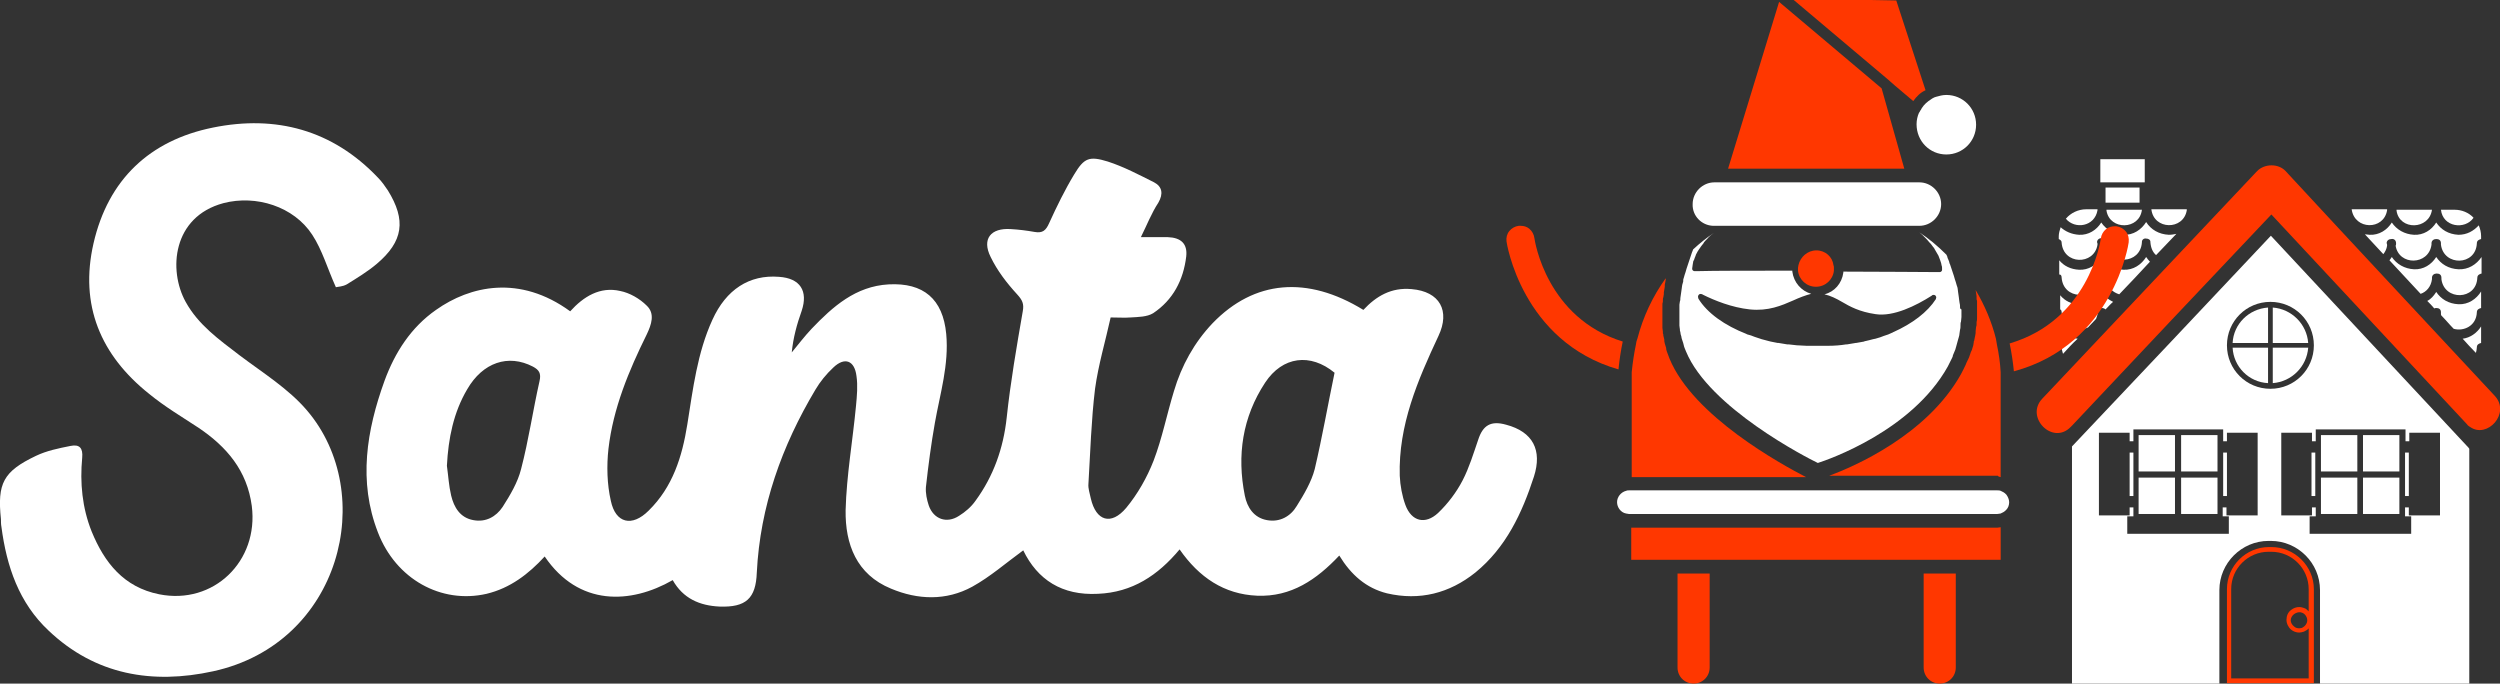
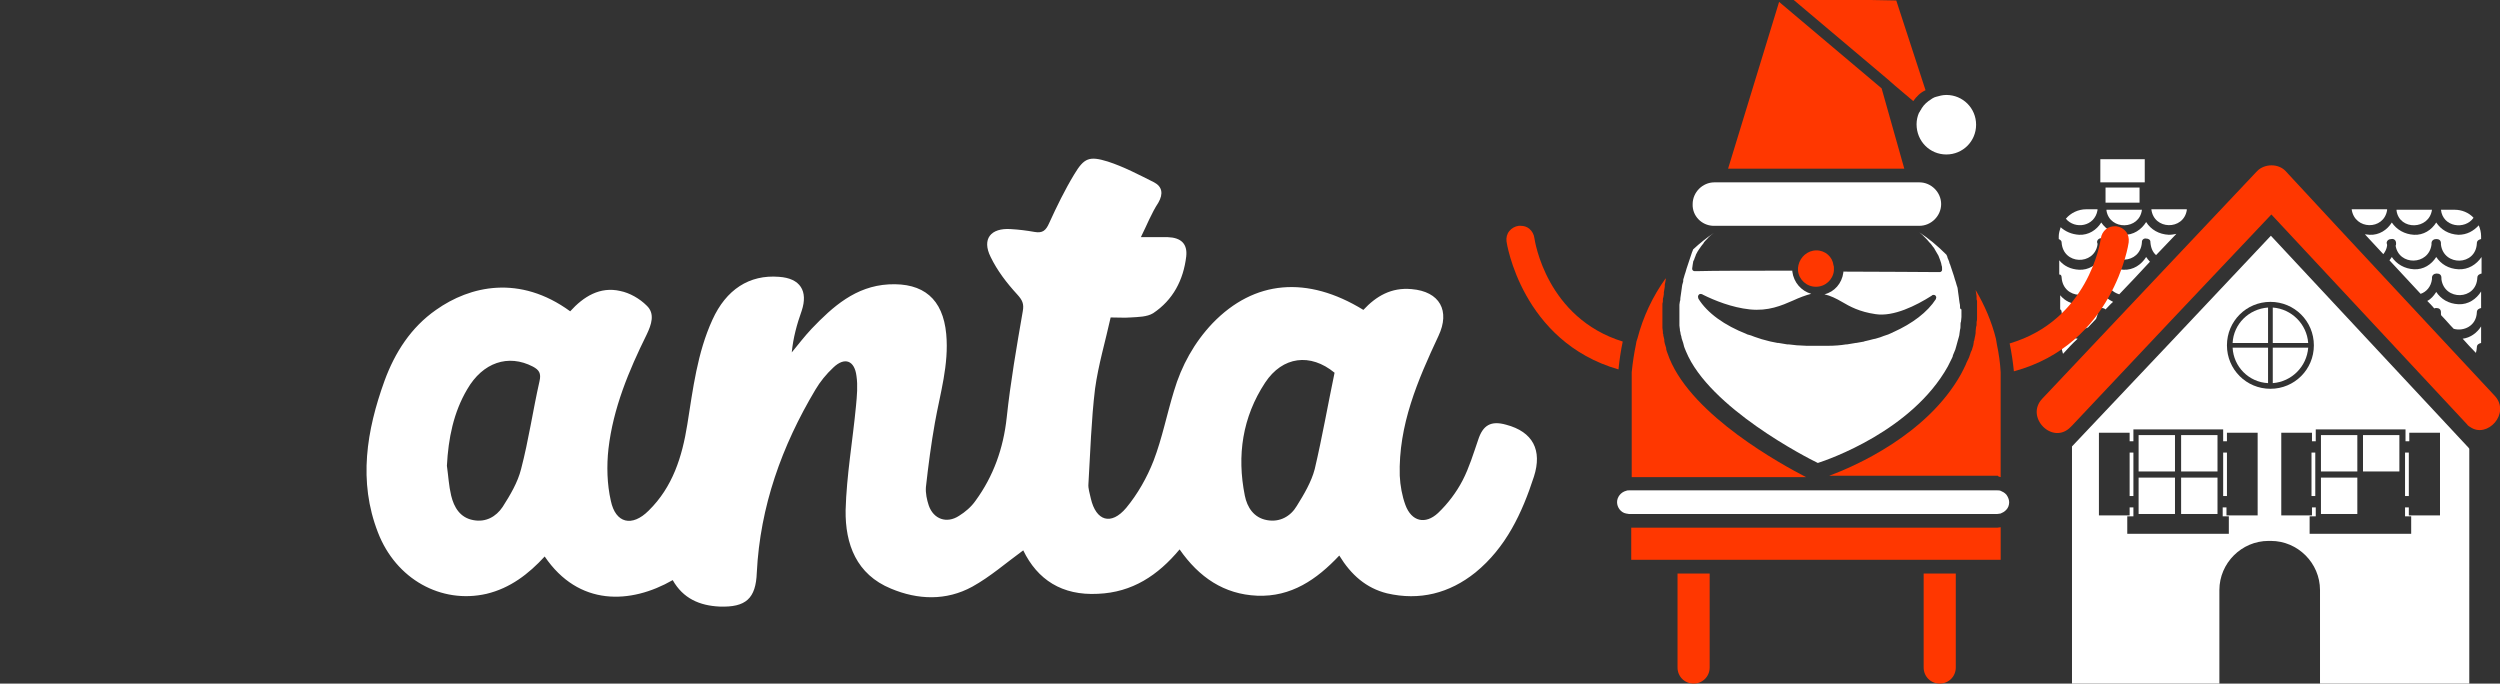
<svg xmlns="http://www.w3.org/2000/svg" id="Layer_1" x="0px" y="0px" viewBox="0 0 529.2 144.7" style="enable-background:new 0 0 529.2 144.7;" xml:space="preserve">
  <rect x="0" y="0" width="529.2" height="144.7" fill="#333333" stroke="none" />
  <style type="text/css"> .st0{fill:#FFFFFF;} .st1{fill:#FF3700;} .st2{fill:none;} </style>
  <g>
    <path class="st0" d="M241.5,50.2c2.2,0,4,0,5.7,0c2.8,0.1,4.2,1.4,3.9,4.1c-0.6,5-2.8,9.2-7,12c-1.3,0.8-3.2,0.8-4.8,0.9 c-1.2,0.1-2.5,0-4.2,0c-1.1,5-2.6,10-3.3,15.1c-0.8,6.6-1,13.4-1.4,20.1c-0.1,1,0.3,2.1,0.5,3.1c1.1,4.8,4.3,5.8,7.5,2 c2.4-2.9,4.4-6.4,5.8-10c1.8-4.7,2.8-9.8,4.3-14.7c1.6-5.4,4.3-10.3,8.2-14.4c8.8-9.1,20-10.1,31.9-2.8c2.7-2.9,5.9-4.8,10.2-4.4 c6,0.5,8.2,4.6,5.7,9.9c-4.4,9.4-8.5,18.9-8.2,29.6c0.1,2.1,0.5,4.3,1.2,6.2c1.3,3.5,4.2,4.2,6.9,1.7c2.1-2,3.9-4.4,5.2-6.9 c1.4-2.7,2.3-5.7,3.3-8.6c1-3.1,2.7-4.1,5.9-3.2c5.7,1.5,7.7,5.4,5.9,11c-2.5,7.7-5.9,15-12.4,20.3c-5.5,4.4-11.8,6-18.7,4.4 c-4.4-1.1-7.6-3.9-10.1-8c-4.8,5.1-10.2,8.8-17.4,8.5c-7-0.3-12.3-3.9-16.4-9.8c-4.6,5.5-10,9.1-17.3,9.4c-7.6,0.4-12.8-3-15.8-9.2 c-3.7,2.7-7,5.6-10.8,7.7c-5.5,3-11.5,2.8-17.2,0.4c-7.3-3-9.7-9.4-9.6-16.6c0.2-7.4,1.5-14.7,2.2-22.1c0.2-2.1,0.4-4.3,0.1-6.3 c-0.4-3.3-2.5-4.1-4.9-1.8c-1.5,1.4-2.8,3-3.8,4.7c-7.1,11.9-11.7,24.7-12.4,38.7c-0.2,5.5-2.3,7.4-7.9,7.2 c-4.2-0.2-7.7-1.7-9.9-5.6c-8.9,5.1-19.9,5.6-27.1-5c-3.4,3.7-7.3,6.7-12.3,7.9c-9.6,2.2-19.2-3.1-23-13 c-4.2-10.8-2.4-21.6,1.4-32.1c2.2-6,5.6-11.3,10.9-15c7.2-5.1,17.7-7.5,28.4,0.3c2.8-3.1,6.3-5.3,10.6-4.3c2,0.4,4.1,1.6,5.6,3.1 c1.8,1.7,1,4,0,6.1c-3.8,7.7-7.1,15.6-8.1,24.2c-0.4,3.6-0.3,7.5,0.5,11c1,4.8,4.5,5.6,8,2.1c5.1-5,7.1-11.4,8.2-18.3 c1.2-7.5,2.1-15.1,5.3-22.1c2.9-6.4,7.8-9.6,14.1-9.1c4.5,0.3,6.2,3,4.8,7.2c-1,2.8-1.8,5.7-2.1,8.8c1.4-1.7,2.7-3.4,4.2-5 c4.5-4.7,9.3-9,16.3-9.4c7.4-0.4,11.5,3.1,12.2,10.5c0.6,6.5-1.3,12.6-2.4,18.8c-0.8,4.5-1.4,9.1-1.9,13.6 c-0.1,1.3,0.2,2.7,0.6,3.9c1,2.9,3.8,3.9,6.4,2.2c1.3-0.8,2.6-1.9,3.5-3.2c3.8-5.2,5.9-11.1,6.6-17.6c0.8-7.5,2.1-15,3.4-22.5 c0.3-1.6-0.1-2.4-1.2-3.6c-2.2-2.4-4.2-5-5.6-7.9c-1.9-3.8,0-6.2,4.3-5.9c1.7,0.1,3.3,0.3,5,0.6c1.7,0.3,2.4-0.3,3.1-1.9 c1.6-3.5,3.3-7,5.3-10.3c2.1-3.5,3.2-3.9,7.1-2.7c3.4,1.1,6.6,2.8,9.8,4.4c1.7,0.9,2,2.4,0.9,4.3C243.7,45.2,242.8,47.6,241.5,50.2 z M94.6,98.6c0.3,2.1,0.4,4.2,0.9,6.3c0.6,2.5,1.9,4.7,4.7,5.2c2.6,0.5,4.8-0.7,6.2-2.8c1.6-2.5,3.2-5.2,3.9-8 c1.6-6.1,2.5-12.4,3.9-18.6c0.4-1.7-0.1-2.4-1.4-3.1c-5.2-2.7-10.6-0.9-13.9,4.8C96,87.3,94.9,92.8,94.6,98.6z M282.5,78.9 c-5.1-4.2-11-3.5-14.7,2.1c-4.8,7.3-6,15.4-4.3,23.9c0.5,2.5,1.9,4.7,4.7,5.2c2.7,0.5,5-0.8,6.3-3c1.5-2.4,3.1-5.1,3.8-7.8 C279.9,92.5,281.1,85.6,282.5,78.9z" />
-     <path class="st0" d="M71.1,60.8c-1.8-4-2.9-7.9-5-11.1c-3.9-6-11.9-8.5-18.8-6.7c-10.8,2.9-11.7,14.2-8,20.9 c2.7,4.9,7.1,8,11.4,11.3c4.9,3.7,10.4,7.1,14.3,11.7c15,17.6,7.2,49.3-19.9,55.2c-12.8,2.8-24.9,0.8-34.8-8.6 c-6.3-5.9-8.9-13.6-10-22c-0.1-0.5-0.1-1.1-0.1-1.6c-0.8-7.6,0.5-10.1,7.4-13.4c2.3-1.1,4.8-1.6,7.3-2.1c1.9-0.4,2.7,0.4,2.5,2.5 c-0.5,5.3,0,10.6,2,15.6c2.7,6.6,6.8,11.8,14.3,13.3c11.5,2.3,21.1-7,19.6-18.7c-1-7.5-5.3-12.5-11.2-16.5 c-3.5-2.3-7.2-4.5-10.5-7.2c-10.3-8.2-14.8-18.8-11.8-31.9C22.9,38,31.7,29.7,45.1,27c13.3-2.7,25.3,0.5,34.9,10.6 c0.8,0.8,1.5,1.8,2.1,2.7c3.9,6.3,3.3,10.8-2.4,15.6c-1.9,1.6-4.2,3-6.3,4.3C72.5,60.7,71.4,60.7,71.1,60.8z" />
  </g>
  <g>
    <g>
-       <path class="st1" d="M480.8,116.8c4.4,0,7.9,3.6,7.9,7.9v4.7c-0.3-0.3-0.6-0.6-1-0.7c-0.3-0.1-0.6-0.2-1-0.2 c-0.6,0-1.2,0.2-1.7,0.6c-0.7,0.5-1,1.3-1,2.1c0,0.8,0.4,1.6,1,2.1c0.5,0.4,1.1,0.6,1.7,0.6c0.3,0,0.7-0.1,1-0.2 c0.4-0.2,0.8-0.4,1-0.7v10.6h-16.4v-18.9c0-4.4,3.6-7.9,7.9-7.9H480.8 M480.8,115.8h-0.5c-4.9,0-8.9,4-8.9,8.9v19.9h18.4v-19.9 C489.8,119.9,485.8,115.8,480.8,115.8L480.8,115.8z M486.7,133c-0.4,0-0.8-0.1-1.1-0.4c-0.4-0.3-0.7-0.8-0.7-1.3 c0-0.5,0.3-1,0.7-1.3c0.3-0.2,0.7-0.4,1.1-0.4c0.2,0,0.4,0,0.6,0.1c0.6,0.2,1.1,0.9,1.1,1.6c0,0.7-0.5,1.3-1.1,1.6 C487.2,132.9,487,133,486.7,133L486.7,133z" />
-     </g>
+       </g>
    <g>
      <rect x="470.6" y="95.8" class="st0" width="0.8" height="9.2" />
    </g>
    <g>
      <rect x="461.7" y="92.1" class="st0" width="7.7" height="7.7" />
    </g>
    <g>
      <rect x="461.7" y="101.1" class="st0" width="7.7" height="7.7" />
    </g>
    <g>
      <rect x="452.7" y="92.1" class="st0" width="7.7" height="7.7" />
    </g>
    <g>
      <rect x="452.7" y="101.1" class="st0" width="7.7" height="7.7" />
    </g>
    <g>
      <rect x="450.8" y="95.8" class="st0" width="0.8" height="9.2" />
    </g>
    <g>
      <rect x="491.3" y="92.1" class="st0" width="7.7" height="7.7" />
    </g>
    <g>
      <rect x="500.2" y="92.1" class="st0" width="7.7" height="7.7" />
    </g>
    <g>
      <rect x="509.1" y="95.8" class="st0" width="0.8" height="9.2" />
    </g>
    <g>
-       <rect x="500.2" y="101.1" class="st0" width="7.7" height="7.7" />
-     </g>
+       </g>
    <g>
      <rect x="491.3" y="101.1" class="st0" width="7.7" height="7.7" />
    </g>
    <g>
      <rect x="489.3" y="95.8" class="st0" width="0.8" height="9.2" />
    </g>
    <g>
      <path class="st0" d="M522.1,94.3c-13.8-14.8-27.6-29.6-41.4-44.4c-14,14.9-28,29.7-42.1,44.6v50.3h31.2v-19.9 c0-5.7,4.7-10.4,10.4-10.4h0.5c5.7,0,10.4,4.7,10.4,10.4v19.9h31.6V95C522.6,94.8,522.4,94.6,522.1,94.3z M477.8,109.1h-6.5v-1.7 h-0.8v1.9h1.3v3.7h-21.5v-3.7h1.3v-1.9h-0.8v1.7h-6.5V91.6h6.5v1.8h0.8v-2.5h19v2.5h0.8v-1.8h6.5V109.1z M480.6,82.3 c-5.1,0-9.2-4.1-9.2-9.2s4.1-9.2,9.2-9.2c5.1,0,9.2,4.1,9.2,9.2S485.7,82.3,480.6,82.3z M516.4,109.1h-6.5v-1.7h-0.8v1.9h1.3v3.7 h-21.5v-3.7h1.3v-1.9h-0.8v1.7h-6.5V91.6h6.5v1.8h0.8v-2.5h19v2.5h0.8v-1.8h6.5V109.1z" />
    </g>
    <g>
      <path class="st0" d="M472.6,72.6h7.5v-7.5C476,65.4,472.8,68.6,472.6,72.6z" />
    </g>
    <g>
      <path class="st0" d="M480.1,81.1v-7.5h-7.5C472.8,77.6,476,80.9,480.1,81.1z" />
    </g>
    <g>
      <path class="st0" d="M481.1,65.1v7.5h7.5C488.3,68.6,485.1,65.4,481.1,65.1z" />
    </g>
    <g>
      <path class="st0" d="M481.1,73.6v7.5c4-0.3,7.2-3.5,7.5-7.5H481.1z" />
    </g>
    <g>
      <g>
        <rect x="445.7" y="39.7" class="st0" width="7.2" height="3.2" />
      </g>
      <g>
        <rect x="444.6" y="33.7" class="st0" width="9.4" height="4.9" />
      </g>
    </g>
    <path class="st1" d="M528.1,83.8c-14.8-15.9-29.6-31.7-44.3-47.6c-1.5-1.6-4.4-1.6-6,0c-15.2,16.1-30.3,32.1-45.5,48.2 c-3.7,3.9,2.2,9.9,6,6c0.1-0.1,0.3-0.3,0.4-0.4c14-14.9,28-29.7,42.1-44.6c13.8,14.8,27.6,29.6,41.4,44.4c0.2,0.3,0.5,0.5,0.7,0.6 C526.5,92.9,531.5,87.5,528.1,83.8z" />
    <g>
      <g>
        <path class="st0" d="M453.4,44.4h-7.5c0,0.1,0,0.1,0,0.2C446.6,48.8,452.9,48.7,453.4,44.4z" />
      </g>
      <g>
        <path class="st0" d="M462.9,44.5c0-0.1,0-0.1,0-0.2h-7.5C455.9,48.7,462.2,48.8,462.9,44.5z" />
      </g>
      <g>
        <path class="st0" d="M436.4,51.3c0.3,4.8,6.9,4.9,7.6,0.5c0-0.2,0-0.4-0.1-0.5c0-0.6,0.5-0.9,1-0.9c0.5-0.1,1,0.2,1,0.9 c0,0.2,0,0.4-0.1,0.5c0.7,4.4,7.3,4.2,7.6-0.5c0-0.1,0-0.1,0-0.1c0-0.5,0.5-0.8,0.9-0.7c0.4,0,0.9,0.2,0.9,0.7c0,0,0,0.1,0,0.1 c0.1,1.2,0.5,2.1,1.2,2.7c1.4-1.5,2.9-3,4.3-4.5c-0.5,0.1-1,0.2-1.6,0.2c-2.1-0.1-3.8-1.1-4.8-2.7c-1,1.6-2.7,2.8-4.8,2.7 c-2-0.1-3.7-1.1-4.7-2.6c-1,1.6-2.7,2.7-4.7,2.6c-1.6-0.1-2.9-0.7-3.9-1.6c-0.2,0.6-0.4,1.3-0.4,1.9v0.6 C436.2,50.8,436.4,51,436.4,51.3z" />
      </g>
      <g>
        <path class="st0" d="M444,44.5c0-0.1,0-0.1,0-0.2h-2.4c-1.7,0-3.3,0.8-4.3,2C439.2,48.6,443.4,48,444,44.5z" />
      </g>
      <g>
        <path class="st0" d="M520.4,64.4c-2.1-0.1-3.7-1.1-4.7-2.6c-0.5,0.8-1.1,1.5-1.9,1.9c0.5,0.5,1,1,1.5,1.6 c0.1-0.1,0.3-0.1,0.4-0.1c0.5,0,1,0.2,1,0.9c0,0.1,0,0.2,0,0.3c0,0.1,0,0.3,0.1,0.4c0.9,0.9,1.7,1.9,2.6,2.8 c2.1,0.6,4.8-0.6,4.9-3.5c0-0.6,0.5-0.8,0.9-0.9v-3.5C524.2,63.3,522.5,64.5,520.4,64.4z" />
      </g>
      <g>
        <path class="st0" d="M521.3,71.7c0.9,1,1.8,2,2.8,3c0.1-0.4,0.2-0.8,0.2-1.2c0-0.6,0.5-0.8,0.9-0.9v-3.5 C524.3,70.5,522.9,71.5,521.3,71.7z" />
      </g>
      <g>
        <path class="st0" d="M520.4,57c-2.1-0.1-3.7-1.1-4.7-2.6c-1,1.6-2.7,2.7-4.7,2.6c-2-0.1-3.7-1.1-4.7-2.6 c-0.1,0.2-0.3,0.4-0.5,0.7c2.2,2.4,4.4,4.7,6.6,7.1c1.2-0.4,2.2-1.5,2.4-3.1c0-0.1,0-0.2,0-0.3c0-0.6,0.5-0.9,1-0.9 c0.5,0,1,0.2,1,0.9c0,0.1,0,0.2,0,0.3c0.6,4.6,7.4,4.5,7.6-0.3c0-0.6,0.5-0.8,0.9-0.9v-3.5C524.2,56,522.5,57.1,520.4,57z" />
      </g>
      <g>
        <path class="st0" d="M523.6,46.1c-1-1.1-2.5-1.7-4-1.7h-2.9C517.1,48.1,521.8,48.7,523.6,46.1z" />
      </g>
      <g>
        <path class="st0" d="M505.3,44.5c0-0.1,0-0.1,0-0.2h-7.5C498.4,48.7,504.6,48.8,505.3,44.5z" />
      </g>
      <g>
        <path class="st0" d="M520.4,49.7c-2.1-0.1-3.7-1.1-4.7-2.6c-1,1.6-2.7,2.7-4.7,2.6c-2-0.1-3.7-1.1-4.7-2.6 c-1,1.6-2.7,2.7-4.7,2.6c-0.3,0-0.6-0.1-1-0.1c1.3,1.4,2.6,2.8,3.9,4.2c0.4-0.5,0.7-1.1,0.8-1.8c0-0.2,0-0.4-0.1-0.5 c0-0.6,0.5-0.9,1-0.9c0.5-0.1,1,0.2,1,0.9c0,0.2,0,0.4-0.1,0.5c0.7,4.3,7,4.2,7.6-0.2c0-0.1,0-0.2,0-0.3c0-0.6,0.5-0.9,1-0.9 c0.5,0,1,0.2,1,0.9c0,0.1,0,0.2,0,0.3c0.6,4.6,7.4,4.5,7.6-0.3c0-0.6,0.5-0.8,0.9-0.9V50c0-0.8-0.2-1.6-0.5-2.3 C523.6,48.9,522.2,49.7,520.4,49.7z" />
      </g>
      <g>
        <path class="st0" d="M514.8,44.4h-7.5c0,0.1,0,0.1,0,0.2C507.9,48.8,514.2,48.7,514.8,44.4z" />
      </g>
      <g>
        <path class="st0" d="M436.4,58.7c0.3,4.8,6.9,4.9,7.6,0.5c0-0.2,0-0.4-0.1-0.5c0-0.6,0.5-0.9,1-0.9c0.5-0.1,1,0.2,1,0.9 c0,0.2,0,0.4-0.1,0.5c0.3,1.7,1.5,2.7,2.8,3.1c2.2-2.3,4.4-4.6,6.5-6.9c-0.3-0.3-0.6-0.7-0.8-1c-1,1.6-2.7,2.8-4.8,2.7 c-2-0.1-3.7-1.1-4.7-2.6c-1,1.6-2.7,2.7-4.7,2.6c-1.8-0.1-3.2-0.8-4.2-2v3C436.2,58.1,436.4,58.3,436.4,58.7z" />
      </g>
      <g>
        <path class="st0" d="M436.4,66c0.2,3.3,3.4,4.4,5.6,3.3c0.6-0.6,1.1-1.2,1.7-1.8c0.1-0.3,0.2-0.6,0.3-0.9c0-0.2,0-0.4-0.1-0.5 c0-0.6,0.5-0.9,1-0.9c0.3,0,0.6,0.1,0.8,0.3c0.5-0.5,1-1.1,1.6-1.6c-1-0.5-1.8-1.1-2.3-2c-1,1.6-2.7,2.7-4.7,2.6 c-1.8-0.1-3.2-0.8-4.2-2v3C436.2,65.5,436.4,65.7,436.4,66z" />
      </g>
      <g>
        <path class="st0" d="M436.4,73.4c0,0.6,0.2,1.1,0.3,1.5c1-1.1,2-2.2,3.1-3.2c-1.6-0.2-2.9-0.9-3.8-2v3 C436.2,72.8,436.4,73.1,436.4,73.4z" />
      </g>
    </g>
  </g>
  <g>
    <g>
      <g>
        <g>
          <path class="st1" d="M355.1,141.3c0,1.9,1.5,3.4,3.4,3.4c1.9,0,3.4-1.5,3.4-3.4l0-19.9l-6.8,0L355.1,141.3z" />
        </g>
        <g>
          <path class="st0" d="M424.7,104.7c-0.2-0.2-0.4-0.4-0.6-0.5c-0.2-0.1-0.4-0.2-0.6-0.3c-0.2-0.1-0.5-0.1-0.7-0.1l-77.4,0l-0.6,0 c-0.2,0-0.4,0-0.6,0.1c-1.1,0.3-1.9,1.3-1.9,2.4s0.8,2.2,1.9,2.4c0.2,0,0.4,0.1,0.6,0.1l0.6,0l77.4,0c0.3,0,0.5-0.1,0.7-0.1 c0.2-0.1,0.4-0.2,0.6-0.3c0.2-0.1,0.4-0.3,0.6-0.5c0.4-0.4,0.6-1,0.6-1.6C425.3,105.7,425,105.1,424.7,104.7z" />
        </g>
        <g>
          <polygon class="st1" points="398.3,18.7 376.6,0.4 365.8,35.7 403.1,35.7 " />
        </g>
        <g>
          <path class="st1" d="M407.2,141.3c0,1.9,1.5,3.4,3.4,3.4c1.9,0,3.4-1.5,3.4-3.4l0-19.9l-6.8,0L407.2,141.3z" />
        </g>
        <g>
          <path class="st1" d="M324.8,50.4c-0.1-0.8-0.5-1.5-1.1-2c-0.5-0.4-1.1-0.6-1.8-0.6c-0.1,0-0.3,0-0.4,0c-0.8,0.1-1.5,0.5-2,1.1 c-0.5,0.6-0.7,1.4-0.6,2.2c0,0.2,3.2,21.2,23.7,27.1c0.2-2,0.5-4,0.9-5.9C327.4,67.3,324.9,51.1,324.8,50.4z" />
        </g>
        <g>
          <path class="st1" d="M450,49c-0.5-0.6-1.2-1-2-1.1c-0.1,0-0.3,0-0.4,0c-0.6,0-1.3,0.2-1.8,0.6c-0.6,0.5-1,1.2-1.1,2 c-0.1,0.8-2.7,17.3-19.3,22.2c0.4,1.9,0.7,3.9,0.9,5.9c21.1-5.7,24.3-27.1,24.3-27.3C450.7,50.4,450.5,49.6,450,49z" />
        </g>
        <g>
          <path class="st1" d="M345.3,111.7l0,6.8l8.6,0l0.6,0l0.6,0l6.8,0l0.6,0l0.6,0l42.9,0l0.6,0l0.6,0l6.8,0l0.6,0l0.6,0l8.3,0l0-6.9 c-0.2,0-0.5,0.1-0.7,0.1L345.3,111.7z" />
        </g>
        <path class="st1" d="M384.5,53c-1.9,0-3.4,1.4-3.8,3.1c0,0.2-0.1,0.4-0.1,0.6c0,0,0,0.1,0,0.1c0,0.2,0,0.3,0,0.5 c0.2,1.9,1.8,3.4,3.8,3.4c2,0,3.6-1.5,3.8-3.4c0-0.2,0-0.3,0-0.5c0,0,0-0.1,0-0.1c0-0.2,0-0.4-0.1-0.6 C387.9,54.4,386.4,53,384.5,53z" />
        <g>
          <path class="st1" d="M400.3,17.4l0.8,0.7l3.9,3.3c0.7-1,1.5-1.8,2.6-2.3l-6.2-19L396,0l-0.6,0l-0.6,0l-15.1,0l19.8,16.7 L400.3,17.4z" />
        </g>
        <g>
          <path class="st0" d="M362.6,47.8C362.6,47.8,362.6,47.8,362.6,47.8c0.1,0,0.1,0,0.2,0l1.7,0l39.8,0l2,0c2.5,0,4.6-2.1,4.6-4.6 c0-2.5-2.1-4.6-4.6-4.6l-1.6,0l-0.6,0l-0.6,0l-9.8,0l-14.3,0l-14.3,0l-2.2,0c-2.5,0-4.6,2.1-4.6,4.6 C358.2,45.7,360.2,47.7,362.6,47.8z" />
        </g>
        <path class="st2" d="M384.5,60.7C384.5,60.7,384.5,60.7,384.5,60.7c2,0,3.6-1.5,3.8-3.4c0-0.2,0-0.3,0-0.5c0,0,0-0.1,0-0.1 c0-0.2,0-0.4-0.1-0.6c-0.3-1.8-1.9-3.2-3.8-3.2c0,0,0,0,0,0c-1.9,0-3.4,1.4-3.8,3.1c0,0.2-0.1,0.4-0.1,0.6c0,0,0,0.1,0,0.1 c0,0.2,0,0.3,0,0.5C380.9,59.2,382.5,60.7,384.5,60.7z" />
        <path class="st2" d="M383,62.2c-1.3,0.3-2.5,0.8-3.8,1.4c-2.5,1.1-5.3,2.3-9.2,1.9c-3.8-0.4-7.5-1.9-9.9-3.1c0,0-0.1,0-0.2-0.1 c-0.2-0.1-0.4-0.1-0.6,0c0,0-0.1,0-0.1,0.1c-0.2,0.2-0.2,0.4-0.1,0.7c0,0,0,0,0,0.1c2,3.1,5.6,5.7,10.2,7.5 c0.1,0,0.2,0.1,0.2,0.1c0.5,0.2,1,0.4,1.5,0.5c0.3,0.1,0.6,0.2,0.9,0.3c0.2,0.1,0.4,0.1,0.6,0.2c0.5,0.1,1,0.3,1.5,0.4 c0.1,0,0.3,0.1,0.4,0.1c0.5,0.1,1,0.2,1.5,0.3c0.1,0,0.1,0,0.2,0c0.6,0.1,1.2,0.2,1.8,0.3c0.1,0,0.2,0,0.3,0 c0.6,0.1,1.2,0.1,1.8,0.2c0,0,0,0,0.1,0c0.6,0.1,1.2,0.1,1.9,0.1c0.1,0,0.3,0,0.4,0c0.6,0,1.3,0,1.9,0c0.6,0,1.3,0,1.9,0 c0.1,0,0.3,0,0.4,0c1.3-0.1,2.5-0.2,3.8-0.3c0.1,0,0.2,0,0.2,0c0.6-0.1,1.2-0.2,1.8-0.3c0,0,0.1,0,0.1,0c0.6-0.1,1.1-0.2,1.7-0.3 c0.1,0,0.2,0,0.3-0.1c0.5-0.1,1.1-0.3,1.6-0.4c0.2,0,0.3-0.1,0.5-0.1c0.4-0.1,0.7-0.2,1-0.3c0.3-0.1,0.5-0.2,0.8-0.3 c0.3-0.1,0.6-0.2,0.9-0.3c0.3-0.1,0.6-0.2,0.9-0.4c0.1,0,0.1-0.1,0.2-0.1c4.1-1.8,7.3-4.2,9-7c0,0,0-0.1,0-0.1 c0.1-0.2,0-0.5-0.1-0.6c0,0-0.1-0.1-0.1-0.1c-0.2-0.1-0.4-0.1-0.6,0c0,0-0.1,0.1-0.1,0.1c-3.3,2.1-8.1,4.5-11.9,3.9 c-3.4-0.5-5.4-1.6-7.1-2.6c-1.2-0.7-2.4-1.3-3.7-1.6c-0.5,0.1-0.9,0.2-1.5,0.2C384,62.4,383.5,62.3,383,62.2z" />
        <g>
          <path class="st0" d="M414.9,65c0-0.3,0-0.6-0.1-0.9c0-0.2-0.1-0.5-0.1-0.7c0-0.3-0.1-0.6-0.1-0.8c0-0.2-0.1-0.5-0.1-0.7 c0-0.3-0.1-0.5-0.1-0.8c0-0.2-0.1-0.4-0.2-0.7c-0.1-0.2-0.1-0.5-0.2-0.7c-0.1-0.2-0.1-0.4-0.2-0.6c-0.1-0.2-0.1-0.5-0.2-0.7 c-0.1-0.2-0.1-0.4-0.2-0.6c-0.1-0.2-0.1-0.4-0.2-0.6c-0.1-0.2-0.1-0.4-0.2-0.6c-0.1-0.2-0.1-0.4-0.2-0.6 c-0.1-0.2-0.2-0.4-0.2-0.6c-0.1-0.2-0.1-0.3-0.2-0.5c-0.1-0.2-0.2-0.4-0.2-0.6c-0.1-0.1-0.1-0.3-0.2-0.4c0,0,0,0,0,0 c-1.8-1.8-3.7-3.4-5.7-4.7c0.4,0.3,0.7,0.6,1.1,1c0,0,0,0,0,0c0.4,0.4,0.7,0.7,1,1.1c0.1,0.1,0.1,0.1,0.2,0.2 c0.3,0.3,0.5,0.7,0.8,1c0,0.1,0.1,0.1,0.1,0.2c0.2,0.4,0.5,0.8,0.7,1.2c0.1,0.1,0.1,0.2,0.2,0.4c0.1,0.3,0.2,0.5,0.3,0.8 c0.1,0.2,0.1,0.4,0.2,0.6c0,0.2,0.1,0.3,0.1,0.5c0.1,0.2,0.1,0.5,0.1,0.8c0,0.2,0,0.3-0.1,0.4c-0.1,0.1-0.2,0.2-0.4,0.2 c0,0,0,0,0,0c0,0,0,0,0,0c-0.2,0-0.4,0-0.5,0c-3.4,0-11.3-0.1-19.9-0.1c0,0,0,0.1,0,0.1l0,0.1c-0.3,2.3-1.9,4.1-4,4.6 c1.3,0.3,2.5,0.9,3.7,1.6c1.7,1,3.7,2.1,7.1,2.6c3.8,0.6,8.6-1.8,11.9-3.9c0,0,0.1-0.1,0.1-0.1c0.2-0.1,0.4-0.1,0.6,0 c0,0,0.1,0,0.1,0.1c0.2,0.2,0.2,0.4,0.1,0.6c0,0,0,0.1,0,0.1c-1.8,2.8-5,5.2-9,7c-0.1,0-0.1,0.1-0.2,0.1 c-0.3,0.1-0.6,0.3-0.9,0.4c-0.3,0.1-0.6,0.2-0.9,0.3c-0.3,0.1-0.5,0.2-0.8,0.3c-0.3,0.1-0.7,0.2-1,0.3c-0.2,0-0.3,0.1-0.5,0.1 c-0.5,0.1-1,0.3-1.6,0.4c-0.1,0-0.2,0-0.3,0.1c-0.5,0.1-1.1,0.2-1.7,0.3c0,0-0.1,0-0.1,0c-0.6,0.1-1.2,0.2-1.8,0.3 c-0.1,0-0.2,0-0.2,0c-1.2,0.2-2.5,0.3-3.8,0.3c-0.1,0-0.3,0-0.4,0c-0.6,0-1.3,0-1.9,0c-0.6,0-1.3,0-1.9,0c-0.1,0-0.3,0-0.4,0 c-0.6,0-1.3-0.1-1.9-0.1c0,0,0,0-0.1,0c-0.6-0.1-1.2-0.1-1.8-0.2c-0.1,0-0.2,0-0.3,0c-0.6-0.1-1.2-0.2-1.8-0.3 c-0.1,0-0.1,0-0.2,0c-0.5-0.1-1-0.2-1.5-0.3c-0.1,0-0.3-0.1-0.4-0.1c-0.5-0.1-1-0.3-1.5-0.4c-0.2-0.1-0.4-0.1-0.6-0.2 c-0.3-0.1-0.6-0.2-0.9-0.3c-0.5-0.2-1-0.4-1.5-0.5c-0.1,0-0.2-0.1-0.2-0.1c-4.6-1.8-8.3-4.4-10.2-7.5c0,0,0,0,0-0.1 c-0.1-0.2-0.1-0.5,0.1-0.7c0,0,0.1-0.1,0.1-0.1c0.2-0.1,0.4-0.1,0.6,0c0,0,0.1,0,0.2,0.1c2.4,1.2,6.1,2.7,9.9,3.1 c3.9,0.4,6.7-0.8,9.2-1.9c1.3-0.6,2.6-1.1,3.8-1.4c-2.1-0.6-3.7-2.4-4-4.7l0-0.1c0,0,0-0.1,0-0.1c-8.7,0-16.5,0-20.1,0.1 c-0.2,0-0.4,0-0.5,0c0,0,0,0-0.1,0c-0.2,0-0.3-0.1-0.4-0.2c-0.1-0.1-0.1-0.3-0.1-0.4c0-0.2,0.1-0.4,0.1-0.7 c0-0.2,0.1-0.4,0.1-0.6c0-0.2,0.1-0.3,0.2-0.5c0.1-0.3,0.2-0.6,0.3-0.8c0-0.1,0.1-0.2,0.1-0.3c0.2-0.4,0.4-0.8,0.7-1.2 c0,0,0-0.1,0.1-0.1c0.2-0.4,0.5-0.7,0.8-1.1c0-0.1,0.1-0.1,0.1-0.2c0.3-0.4,0.7-0.7,1-1.1c0,0,0,0,0,0c0.3-0.3,0.7-0.6,1.1-0.9 c-1.5,1-3,2.2-4.4,3.5c0,0,0,0,0,0c-0.1,0.2-0.1,0.4-0.2,0.5c-0.1,0.2-0.1,0.4-0.2,0.6c-0.1,0.2-0.1,0.4-0.2,0.6 c-0.1,0.2-0.1,0.4-0.2,0.6c-0.1,0.2-0.1,0.4-0.2,0.6c-0.1,0.2-0.1,0.4-0.2,0.6c-0.1,0.2-0.1,0.4-0.2,0.6 c-0.1,0.2-0.1,0.5-0.2,0.7c-0.1,0.2-0.1,0.4-0.2,0.6c-0.1,0.2-0.1,0.5-0.2,0.7c-0.1,0.2-0.1,0.4-0.1,0.7 c-0.1,0.2-0.1,0.5-0.2,0.7c0,0.2-0.1,0.4-0.1,0.7c0,0.2-0.1,0.5-0.1,0.7c0,0.2-0.1,0.5-0.1,0.7c0,0.2-0.1,0.5-0.1,0.7 c0,0.2,0,0.5-0.1,0.7c0,0.2-0.1,0.5-0.1,0.7c0,0.3,0,0.5,0,0.8c0,0.2,0,0.5,0,0.7c0,0.3,0,0.5,0,0.8c0,0.2,0,0.4,0,0.7 c0,0.3,0,0.5,0,0.8c0,0.2,0,0.4,0,0.6c0,0.3,0.1,0.6,0.1,0.8c0,0.2,0,0.4,0.1,0.6c0,0.3,0.1,0.6,0.2,0.9c0,0.2,0.1,0.4,0.1,0.5 c0.1,0.3,0.2,0.6,0.3,0.9c0,0.1,0.1,0.3,0.1,0.4c0.1,0.5,0.3,0.9,0.5,1.4c4.9,11.9,25.6,22.5,27.9,23.6 c2.2-0.7,19.9-6.8,27.5-20.4c0.3-0.6,0.6-1.2,0.9-1.8c0.1-0.2,0.2-0.4,0.2-0.6c0.2-0.4,0.3-0.8,0.5-1.2c0.1-0.2,0.1-0.5,0.2-0.7 c0.1-0.4,0.2-0.7,0.3-1.1c0.1-0.2,0.1-0.5,0.2-0.7c0.1-0.3,0.2-0.7,0.2-1c0-0.2,0.1-0.5,0.1-0.7c0.1-0.3,0.1-0.7,0.1-1 c0-0.2,0-0.5,0.1-0.7c0-0.3,0.1-0.6,0.1-1c0-0.2,0-0.5,0-0.7c0-0.3,0-0.6,0-0.9C414.9,65.4,414.9,65.2,414.9,65z" />
        </g>
        <g>
          <path class="st1" d="M423.5,101l0-19.5c0-0.5,0-1,0-1.5c0-0.2,0-0.4,0-0.6c0-0.2,0-0.4,0-0.6c-0.1-2-0.4-4-0.8-5.9 c0-0.2-0.1-0.4-0.1-0.6c0-0.2-0.1-0.4-0.1-0.6c-0.9-3.6-2.4-7.1-4.3-10.3l0,0c0,0.2,0.1,0.4,0.1,0.6c0,0.2,0.1,0.5,0.1,0.7 l0,0.2l0,0.2c0,0.2,0,0.4,0.1,0.6c0,0.3,0,0.5,0,0.8l0,0.2l0,0.2c0,0.2,0,0.4,0,0.6c0,0.3,0,0.5,0,0.8l0,0.2l0,0.2 c0,0.2,0,0.4,0,0.6c0,0.3,0,0.6-0.1,0.9l0,0.2l0,0.2c0,0.2,0,0.4-0.1,0.6c0,0.3-0.1,0.6-0.1,0.9l0,0.2l0,0.2 c0,0.2-0.1,0.4-0.1,0.6c-0.1,0.3-0.1,0.6-0.2,1l-0.1,0.2l0,0.2c0,0.2-0.1,0.4-0.1,0.6c-0.1,0.3-0.2,0.7-0.3,1l-0.1,0.2l-0.1,0.2 c-0.1,0.2-0.1,0.4-0.2,0.6c-0.1,0.4-0.3,0.8-0.5,1.2l-0.1,0.2l-0.1,0.2c-0.1,0.2-0.1,0.3-0.2,0.5c-0.3,0.7-0.7,1.4-1,2 c-7.2,12.9-22.7,19.6-27.9,21.5l35.7,0C423,100.9,423.2,100.9,423.5,101z" />
        </g>
        <g>
          <path class="st1" d="M353.4,75.9c-0.2-0.5-0.4-1.1-0.6-1.6c0-0.1-0.1-0.3-0.1-0.4l0-0.1l0-0.1c-0.1-0.3-0.2-0.7-0.3-1 c0-0.2-0.1-0.3-0.1-0.5l0-0.1l0-0.2c-0.1-0.3-0.1-0.6-0.2-0.8c0-0.2,0-0.4-0.1-0.5l0-0.2l0-0.2c0-0.3-0.1-0.5-0.1-0.8 c0-0.2,0-0.4,0-0.5l0-0.2l0-0.2c0-0.2,0-0.5,0-0.7c0-0.2,0-0.4,0-0.6v-0.2l0-0.2c0-0.2,0-0.5,0-0.7c0-0.2,0-0.4,0-0.6l0-0.2 l0-0.2c0-0.2,0-0.4,0-0.6c0-0.2,0-0.4,0.1-0.6l0-0.2l0-0.2c0-0.2,0-0.4,0.1-0.6c0-0.2,0.1-0.4,0.1-0.6l0-0.2l0-0.2 c0-0.2,0.1-0.4,0.1-0.6c0-0.2,0.1-0.4,0.1-0.6l0-0.2l0-0.2c0-0.2,0.1-0.4,0.1-0.5c0-0.2,0.1-0.4,0.1-0.6l0-0.2l0-0.1 c-2.8,3.9-4.8,8.2-6,12.8c-0.1,0.2-0.1,0.4-0.2,0.6c0,0.2-0.1,0.4-0.1,0.6c-0.4,1.9-0.7,3.9-0.9,5.9c0,0.2,0,0.4,0,0.6 c0,0.2,0,0.4,0,0.6c0,0.5,0,1.1,0,1.6l0,19.4l36.9,0C377.1,98.3,358.4,88.1,353.4,75.9z" />
        </g>
        <g>
          <path class="st0" d="M412,32.7c3.5,0,6.3-2.8,6.3-6.3c0-3.5-2.8-6.3-6.3-6.3c-0.8,0-1.5,0.2-2.2,0.4c-0.2,0.1-0.4,0.1-0.5,0.2 c-0.2,0.1-0.4,0.2-0.5,0.3c-0.8,0.5-1.5,1.1-2,1.9c-0.1,0.2-0.2,0.4-0.3,0.5c-0.1,0.2-0.2,0.4-0.3,0.5c-0.3,0.7-0.5,1.5-0.5,2.4 C405.7,29.9,408.5,32.7,412,32.7z" />
        </g>
      </g>
    </g>
  </g>
</svg>